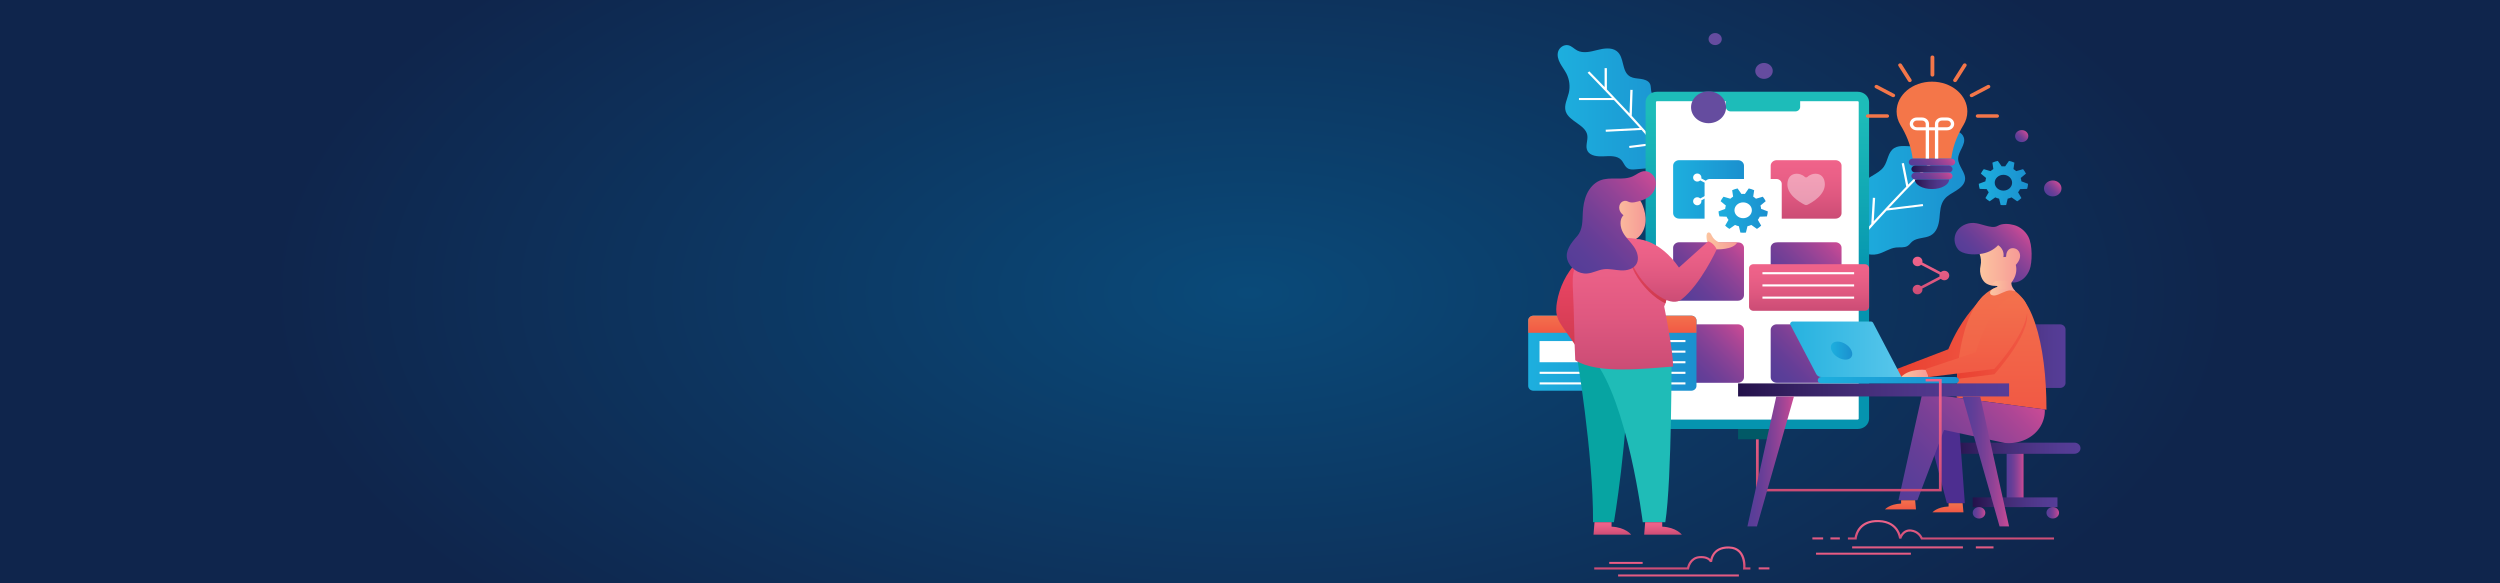
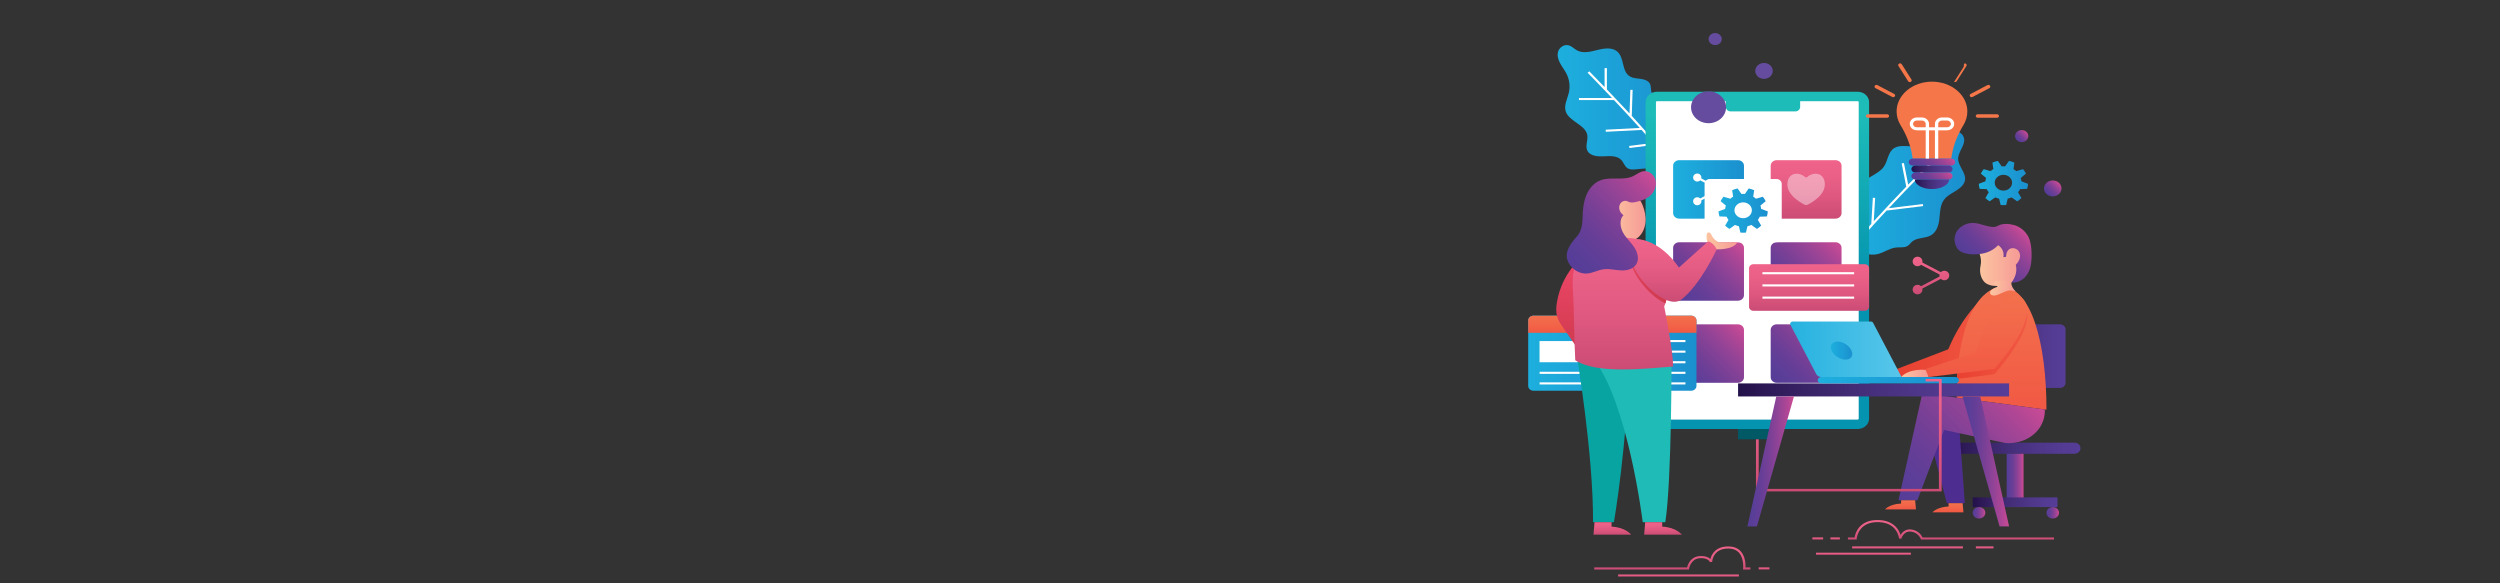
<svg xmlns="http://www.w3.org/2000/svg" version="1.1" id="Layer_1" x="0px" y="0px" width="1500px" height="350px" viewBox="0 0 1500 350" enable-background="new 0 0 1500 350" xml:space="preserve">
  <rect x="0" y="0" width="1500" height="350" fill="#333333" stroke="none" />
  <radialGradient id="SVGID_1_" cx="520" cy="206.129" r="407.983" gradientTransform="matrix(1.442 0 0 0.703 0 30.852)" gradientUnits="userSpaceOnUse">
    <stop offset="0" style="stop-color:#0A4A79" />
    <stop offset="1" style="stop-color:#0F254C" />
  </radialGradient>
-   <rect fill="url(#SVGID_1_)" width="1500" height="351.615" />
  <g>
    <linearGradient id="SVGID_2_" gradientUnits="userSpaceOnUse" x1="1109.9" y1="115.42" x2="1179.071" y2="115.42">
      <stop offset="0" style="stop-color:#1DAFDE" />
      <stop offset="1" style="stop-color:#1B90CF" />
    </linearGradient>
    <path fill="url(#SVGID_2_)" d="M1149.176,87.633c-4.239,0.551-9.023-0.982-12.58,1.185c-3.927,2.393-3.781,7.69-6.346,11.299   c-3.413,4.799-11.323,6.181-13.646,11.489c-1.293,2.948-0.438,6.279-0.779,9.438c-0.567,5.208-4.351,9.687-5.547,14.805   c-1.01,4.32,0.006,9.088,3.101,12.49c3.097,3.402,8.325,5.216,13.038,4.15c3.923-0.888,7.23-3.575,11.246-3.99   c2.332-0.241,4.926,0.267,6.871-0.928c1.119-0.685,1.799-1.82,2.789-2.655c2.888-2.433,7.591-1.797,10.988-3.603   c3.8-2.016,4.982-6.462,5.368-10.447c0.388-3.985,0.446-8.292,3.093-11.488c1.781-2.157,4.496-3.473,6.937-5.008   c2.442-1.537,4.82-3.573,5.28-6.239c0.775-4.49-4.13-8.372-4.106-12.916c0.021-4.426,4.719-8.413,3.416-12.676   c-1.013-3.322-5.448-4.944-9.188-4.38c-3.741,0.565-6.918,2.718-9.941,4.79C1156.139,85.021,1152.925,87.144,1149.176,87.633z" />
    <path fill="#FFFFFF" d="M1167.657,106.104v-1.258h-15.096c5.037-5.102,8.217-8.217,8.316-8.317l-1.01-0.857   c-0.144,0.139-6.212,6.083-14.953,15.104l-2.552-12.949l-1.36,0.223l2.747,13.934c-5.746,5.947-12.529,13.106-19.496,20.763   l0.836-14.021l-1.382-0.069l-0.935,15.725c-7.013,7.75-14.149,15.948-20.542,23.871l1.113,0.743   c8.879-10.996,19.186-22.527,28.603-32.648l21.934-2.683l-0.187-1.248l-20.411,2.499c6.863-7.342,13.187-13.871,18.043-18.811   H1167.657z" />
    <linearGradient id="SVGID_3_" gradientUnits="userSpaceOnUse" x1="934.593" y1="64.367" x2="1009.898" y2="64.367">
      <stop offset="0" style="stop-color:#1DAFDE" />
      <stop offset="1" style="stop-color:#1B90CF" />
    </linearGradient>
    <path fill="url(#SVGID_3_)" d="M946.342,30.304c3.532,1.852,7.956,0.746,11.877-0.267c3.924-1.011,8.559-1.763,11.729,0.568   c5,3.679,2.706,12.347,8.211,15.372c1.844,1.013,4.107,1.066,6.236,1.353c2.13,0.287,4.44,0.989,5.457,2.715   c1.072,1.813,0.349,4.156,1.336,6.006c1.422,2.653,5.548,3.049,7.598,5.337c2.35,2.624,1.124,6.492,1.565,9.853   c0.53,4.046,3.545,7.392,6.018,10.791c2.474,3.398,4.553,7.627,2.986,11.446c-1.065,2.596-3.675,4.469-6.512,5.482   c-2.837,1.014-5.915,1.286-8.95,1.548c-4.187,0.361-8.371,0.724-12.555,1.085c-1.478,0.128-3.052,0.238-4.358-0.399   c-2.202-1.073-2.71-3.742-4.401-5.413c-2.468-2.433-6.669-2.198-10.303-1.99c-3.633,0.207-8.021-0.18-9.712-3.111   c-1.67-2.897,0.396-6.457-0.204-9.682c-1.151-6.189-10.991-8.149-12.932-14.174c-1.171-3.638,0.974-7.384,1.852-11.089   c0.91-3.847,0.41-7.96-1.401-11.533c-1.115-2.191-2.691-4.161-3.848-6.333c-1.154-2.17-1.879-4.68-1.136-6.996   c0.743-2.315,3.348-4.242,5.947-3.755C942.988,27.52,944.444,29.308,946.342,30.304z" />
    <path fill="#FFFFFF" d="M1005.333,101.418c-2.019-3.792-7.063-10.303-15.039-19.424V67.439h-1.383V80.42   c-2.921-3.312-6.207-6.948-9.853-10.9l0.524-15.589l-1.38-0.039l-0.48,14.184c-0.327-0.352-0.652-0.703-0.982-1.06   c-4.488-4.834-8.873-9.455-12.6-13.339V40.87h-1.384v11.367c-5.395-5.607-9.102-9.364-9.166-9.429l-1.028,0.84   c0.166,0.168,6.454,6.543,14.625,15.144h-19.814v1.258h21.006c4.87,5.142,10.31,10.976,15.479,16.713l-20.448,1.052l0.076,1.256   l21.452-1.104c2.382,2.657,4.688,5.279,6.842,7.791l-14.3,1.809l0.19,1.246l15.089-1.91c5.299,6.235,9.529,11.681,11.327,15.062   L1005.333,101.418z" />
    <linearGradient id="SVGID_4_" gradientUnits="userSpaceOnUse" x1="1158.564" y1="176.609" x2="1158.564" y2="154.02">
      <stop offset="0" style="stop-color:#CB4B75" />
      <stop offset="0.034" style="stop-color:#CD4D76" />
      <stop offset="0.394" style="stop-color:#DF5880" />
      <stop offset="0.725" style="stop-color:#EA6087" />
      <stop offset="1" style="stop-color:#F0638A" />
    </linearGradient>
    <path fill="url(#SVGID_4_)" d="M1166.604,162.455c-0.823,0-1.565,0.328-2.101,0.854l-11.103-5.828   c0.044-0.195,0.068-0.396,0.068-0.605c0-1.577-1.317-2.856-2.943-2.856c-1.628,0-2.943,1.279-2.943,2.856   c0,1.579,1.315,2.858,2.943,2.858c0.82,0,1.563-0.324,2.096-0.851l11.104,5.826c-0.045,0.195-0.066,0.396-0.066,0.604   c0,0.208,0.021,0.411,0.066,0.605l-11.104,5.825c-0.533-0.524-1.275-0.852-2.096-0.852c-1.628,0-2.943,1.279-2.943,2.858   c0,1.58,1.315,2.859,2.943,2.859c1.626,0,2.943-1.279,2.943-2.859c0-0.208-0.024-0.41-0.068-0.606l11.103-5.824   c0.535,0.525,1.277,0.853,2.101,0.853c1.624,0,2.941-1.281,2.941-2.859C1169.546,163.735,1168.229,162.455,1166.604,162.455z" />
    <g>
      <g>
        <linearGradient id="SVGID_5_" gradientUnits="userSpaceOnUse" x1="1054.402" y1="67.812" x2="1054.402" y2="168.161">
          <stop offset="0" style="stop-color:#1DBCB9" />
          <stop offset="1" style="stop-color:#0594AF" />
        </linearGradient>
        <path fill="url(#SVGID_5_)" d="M1114.561,55.048H994.24c-3.805,0-6.891,2.806-6.891,6.269v189.819     c0,3.461,3.086,6.268,6.891,6.268h120.32c3.807,0,6.895-2.807,6.895-6.268V61.316     C1121.455,57.854,1118.367,55.048,1114.561,55.048z" />
        <g>
          <path fill="#FFFFFF" d="M1114.561,60.708h-34.471v3.476c0,1.472-1.311,2.667-2.934,2.667h-38.715      c-1.62,0-2.934-1.195-2.934-2.667v-3.476H994.24c-0.368,0-0.671,0.273-0.671,0.609v189.819c0,0.334,0.303,0.607,0.671,0.607      h120.32c0.371,0,0.668-0.273,0.668-0.607V61.316C1115.229,60.98,1114.932,60.708,1114.561,60.708z" />
        </g>
      </g>
      <g>
        <linearGradient id="SVGID_6_" gradientUnits="userSpaceOnUse" x1="1003.874" y1="113.643" x2="1046.391" y2="113.643">
          <stop offset="0" style="stop-color:#1DAFDE" />
          <stop offset="1" style="stop-color:#1B90CF" />
        </linearGradient>
        <path fill="url(#SVGID_6_)" d="M1042.73,96.102h-35.197c-2.02,0-3.659,1.49-3.659,3.329v28.426c0,1.838,1.64,3.328,3.659,3.328     h35.197c2.021,0,3.66-1.489,3.66-3.328V99.43C1046.391,97.591,1044.752,96.102,1042.73,96.102z" />
        <path fill="#FFFFFF" d="M1031.912,111.232c-0.691,0-1.316,0.275-1.768,0.72l-9.366-4.916c0.036-0.165,0.057-0.334,0.057-0.51     c0-1.332-1.111-2.412-2.485-2.412c-1.37,0-2.48,1.08-2.48,2.412s1.11,2.411,2.48,2.411c0.695,0,1.319-0.275,1.771-0.72     l9.365,4.916c-0.037,0.165-0.058,0.335-0.058,0.51s0.021,0.346,0.058,0.51l-9.365,4.915c-0.452-0.444-1.076-0.719-1.771-0.719     c-1.37,0-2.48,1.079-2.48,2.411c0,1.332,1.11,2.412,2.48,2.412c1.374,0,2.485-1.08,2.485-2.412c0-0.174-0.021-0.346-0.057-0.511     l9.366-4.915c0.451,0.444,1.076,0.72,1.768,0.72c1.373,0,2.484-1.08,2.484-2.412     C1034.396,112.311,1033.285,111.232,1031.912,111.232z" />
      </g>
      <linearGradient id="SVGID_7_" gradientUnits="userSpaceOnUse" x1="1006.753" y1="181.267" x2="1043.512" y2="144.508">
        <stop offset="0" style="stop-color:#563D98" />
        <stop offset="0.134" style="stop-color:#5A3E98" />
        <stop offset="0.295" style="stop-color:#663E97" />
        <stop offset="0.471" style="stop-color:#784096" />
        <stop offset="0.657" style="stop-color:#904396" />
        <stop offset="0.849" style="stop-color:#AE4695" />
        <stop offset="1" style="stop-color:#CB4B95" />
      </linearGradient>
      <path fill="url(#SVGID_7_)" d="M1042.73,145.345h-35.197c-2.02,0-3.659,1.49-3.659,3.329V177.1c0,1.84,1.64,3.329,3.659,3.329    h35.197c2.021,0,3.66-1.489,3.66-3.329v-28.426C1046.391,146.834,1044.752,145.345,1042.73,145.345z" />
      <linearGradient id="SVGID_8_" gradientUnits="userSpaceOnUse" x1="1065.291" y1="181.268" x2="1102.051" y2="144.507">
        <stop offset="0" style="stop-color:#563D98" />
        <stop offset="0.134" style="stop-color:#5A3E98" />
        <stop offset="0.295" style="stop-color:#663E97" />
        <stop offset="0.471" style="stop-color:#784096" />
        <stop offset="0.657" style="stop-color:#904396" />
        <stop offset="0.849" style="stop-color:#AE4695" />
        <stop offset="1" style="stop-color:#CB4B95" />
      </linearGradient>
      <path fill="url(#SVGID_8_)" d="M1101.269,145.345h-35.197c-2.02,0-3.661,1.49-3.661,3.329V177.1c0,1.84,1.642,3.329,3.661,3.329    h35.197c2.022,0,3.661-1.489,3.661-3.329v-28.426C1104.93,146.834,1103.291,145.345,1101.269,145.345z" />
      <linearGradient id="SVGID_9_" gradientUnits="userSpaceOnUse" x1="1065.291" y1="230.512" x2="1102.051" y2="193.752">
        <stop offset="0" style="stop-color:#563D98" />
        <stop offset="0.134" style="stop-color:#5A3E98" />
        <stop offset="0.295" style="stop-color:#663E97" />
        <stop offset="0.471" style="stop-color:#784096" />
        <stop offset="0.657" style="stop-color:#904396" />
        <stop offset="0.849" style="stop-color:#AE4695" />
        <stop offset="1" style="stop-color:#CB4B95" />
      </linearGradient>
      <path fill="url(#SVGID_9_)" d="M1101.269,194.59h-35.197c-2.02,0-3.661,1.489-3.661,3.328v28.425c0,1.841,1.642,3.33,3.661,3.33    h35.197c2.022,0,3.661-1.489,3.661-3.33v-28.425C1104.93,196.079,1103.291,194.59,1101.269,194.59z" />
      <linearGradient id="SVGID_10_" gradientUnits="userSpaceOnUse" x1="1006.753" y1="230.511" x2="1043.512" y2="193.752">
        <stop offset="0" style="stop-color:#563D98" />
        <stop offset="0.134" style="stop-color:#5A3E98" />
        <stop offset="0.295" style="stop-color:#663E97" />
        <stop offset="0.471" style="stop-color:#784096" />
        <stop offset="0.657" style="stop-color:#904396" />
        <stop offset="0.849" style="stop-color:#AE4695" />
        <stop offset="1" style="stop-color:#CB4B95" />
      </linearGradient>
      <path fill="url(#SVGID_10_)" d="M1042.73,194.59h-35.197c-2.02,0-3.659,1.489-3.659,3.328v28.425c0,1.841,1.64,3.33,3.659,3.33    h35.197c2.021,0,3.66-1.489,3.66-3.33v-28.425C1046.391,196.079,1044.752,194.59,1042.73,194.59z" />
      <g>
        <linearGradient id="SVGID_11_" gradientUnits="userSpaceOnUse" x1="1083.67" y1="131.184" x2="1083.67" y2="96.102">
          <stop offset="0" style="stop-color:#CB4B75" />
          <stop offset="0.034" style="stop-color:#CD4D76" />
          <stop offset="0.394" style="stop-color:#DF5880" />
          <stop offset="0.725" style="stop-color:#EA6087" />
          <stop offset="1" style="stop-color:#F0638A" />
        </linearGradient>
        <path fill="url(#SVGID_11_)" d="M1101.269,96.102h-35.197c-2.02,0-3.661,1.49-3.661,3.329v28.426     c0,1.838,1.642,3.328,3.661,3.328h35.197c2.022,0,3.661-1.489,3.661-3.328V99.43C1104.93,97.591,1103.291,96.102,1101.269,96.102     z" />
        <path opacity="0.41" fill="#FFFFFF" d="M1094.859,109.648c-0.799-6.909-7.833-6.101-10.322-3.563     c-0.465,0.474-1.271,0.474-1.736,0c-2.489-2.538-9.522-3.346-10.322,3.563c-0.814,7.062,7.623,11.844,10.356,13.198     c0.521,0.258,1.148,0.258,1.673,0C1087.236,121.492,1095.677,116.71,1094.859,109.648z" />
      </g>
    </g>
    <g>
      <linearGradient id="SVGID_12_" gradientUnits="userSpaceOnUse" x1="916.918" y1="211.916" x2="1017.88" y2="211.916">
        <stop offset="0" style="stop-color:#1DAFDE" />
        <stop offset="1" style="stop-color:#1B90CF" />
      </linearGradient>
      <path fill="url(#SVGID_12_)" d="M1014.705,189.393h-94.608c-1.756,0-3.179,1.295-3.179,2.89v39.267c0,1.596,1.423,2.89,3.179,2.89    h94.608c1.754,0,3.175-1.294,3.175-2.89v-39.267C1017.88,190.688,1016.459,189.393,1014.705,189.393z" />
      <linearGradient id="SVGID_13_" gradientUnits="userSpaceOnUse" x1="967.398" y1="199.688" x2="967.398" y2="189.393">
        <stop offset="0" style="stop-color:#F15944" />
        <stop offset="1" style="stop-color:#F3714D" />
      </linearGradient>
      <path fill="url(#SVGID_13_)" d="M1014.691,189.393h-94.584c-1.763,0-3.189,1.3-3.189,2.902v7.393h100.962v-7.393    C1017.88,190.692,1016.453,189.393,1014.691,189.393z" />
      <rect x="923.718" y="204.638" fill="#FFFFFF" width="55.371" height="12.703" />
      <g>
        <rect x="986.573" y="204.011" fill="#FFFFFF" width="24.694" height="1.257" />
      </g>
      <g>
        <rect x="986.573" y="210.363" fill="#FFFFFF" width="24.694" height="1.255" />
      </g>
      <g>
        <rect x="986.573" y="216.712" fill="#FFFFFF" width="24.694" height="1.258" />
      </g>
      <g>
        <rect x="923.766" y="223.063" fill="#FFFFFF" width="87.502" height="1.258" />
      </g>
      <g>
        <rect x="923.766" y="229.414" fill="#FFFFFF" width="87.502" height="1.259" />
      </g>
    </g>
    <g>
      <linearGradient id="SVGID_14_" gradientUnits="userSpaceOnUse" x1="1085.439" y1="186.495" x2="1085.439" y2="158.51">
        <stop offset="0" style="stop-color:#CB4B75" />
        <stop offset="0.034" style="stop-color:#CD4D76" />
        <stop offset="0.394" style="stop-color:#DF5880" />
        <stop offset="0.725" style="stop-color:#EA6087" />
        <stop offset="1" style="stop-color:#F0638A" />
      </linearGradient>
      <path fill="url(#SVGID_14_)" d="M1118.773,158.51h-66.669c-1.482,0-2.682,1.093-2.682,2.44v23.104    c0,1.348,1.199,2.441,2.682,2.441h66.669c1.481,0,2.682-1.094,2.682-2.441V160.95    C1121.455,159.603,1120.255,158.51,1118.773,158.51z" />
      <g>
        <rect x="1057.465" y="163.298" fill="#FFFFFF" width="55.012" height="1.259" />
      </g>
      <g>
        <rect x="1057.465" y="170.621" fill="#FFFFFF" width="55.012" height="1.257" />
      </g>
      <g>
        <rect x="1057.465" y="177.945" fill="#FFFFFF" width="55.012" height="1.258" />
      </g>
    </g>
    <rect x="1042.848" y="257.403" fill="#015966" width="23.104" height="6.181" />
    <linearGradient id="SVGID_15_" gradientUnits="userSpaceOnUse" x1="1187.265" y1="109.808" x2="1216.833" y2="109.808">
      <stop offset="0" style="stop-color:#1DAFDE" />
      <stop offset="1" style="stop-color:#1B90CF" />
    </linearGradient>
    <path fill="url(#SVGID_15_)" d="M1216.283,113.32c0.305-0.969,0.492-1.981,0.55-3.027l-3.995-1.494   c-0.061-0.692-0.205-1.364-0.418-2.008l3.157-2.617c-0.466-0.957-1.054-1.857-1.74-2.681l-4.113,1.188   c-0.502-0.458-1.053-0.872-1.646-1.233l0.569-3.865c-1.022-0.463-2.111-0.822-3.25-1.062l-2.307,3.308   c-0.344-0.03-0.691-0.047-1.042-0.047c-0.354,0-0.703,0.017-1.045,0.047l-2.305-3.308c-1.141,0.24-2.23,0.599-3.25,1.062   l0.57,3.865c-0.595,0.361-1.145,0.775-1.649,1.233l-4.11-1.188c-0.689,0.824-1.272,1.724-1.742,2.681l3.157,2.617   c-0.213,0.644-0.353,1.316-0.419,2.008l-3.991,1.494c0.054,1.045,0.244,2.058,0.548,3.027l4.261,0.161   c0.313,0.669,0.707,1.3,1.168,1.884l-1.994,3.466c0.759,0.738,1.607,1.4,2.53,1.967l3.386-2.375   c0.729,0.336,1.501,0.598,2.312,0.778l0.916,3.806c0.545,0.055,1.097,0.086,1.658,0.086c0.56,0,1.11-0.031,1.655-0.086l0.918-3.806   c0.81-0.18,1.582-0.442,2.311-0.778l3.384,2.375c0.927-0.567,1.772-1.229,2.533-1.967l-1.997-3.466   c0.463-0.584,0.857-1.215,1.17-1.884L1216.283,113.32z M1202.049,114.377c-2.882,0-5.219-2.125-5.219-4.745   s2.337-4.745,5.219-4.745c2.881,0,5.218,2.125,5.218,4.745S1204.93,114.377,1202.049,114.377z" />
    <g>
      <g>
        <linearGradient id="SVGID_16_" gradientUnits="userSpaceOnUse" x1="1170.578" y1="323.721" x2="1170.578" y2="312.006">
          <stop offset="0" style="stop-color:#CB4B75" />
          <stop offset="0.034" style="stop-color:#CD4D76" />
          <stop offset="0.394" style="stop-color:#DF5880" />
          <stop offset="0.725" style="stop-color:#EA6087" />
          <stop offset="1" style="stop-color:#F0638A" />
        </linearGradient>
        <path fill="url(#SVGID_16_)" d="M1139.406,323.137c-0.033-0.385-0.923-9.468-12.13-9.857     c-12.464-0.433-13.223,9.741-13.229,9.846l-0.037,0.596h-5.263v-1.26h3.994c0.388-2.354,2.608-10.868,14.586-10.439     c6.499,0.228,9.819,3.213,11.459,5.682c0.775,1.166,1.25,2.316,1.544,3.251c0.166-0.267,0.354-0.542,0.568-0.815     c1.455-1.848,3.43-2.695,5.716-2.456c4.407,0.469,6.354,3.617,6.93,4.778h78.866v1.26h-79.826l-0.158-0.427     c-0.061-0.156-1.542-3.89-5.974-4.359c-1.764-0.187-3.249,0.455-4.407,1.908c-0.915,1.15-1.278,2.392-1.279,2.405     L1139.406,323.137z" />
      </g>
      <g>
        <linearGradient id="SVGID_17_" gradientUnits="userSpaceOnUse" x1="1101.082" y1="323.721" x2="1101.082" y2="322.461">
          <stop offset="0" style="stop-color:#CB4B75" />
          <stop offset="0.034" style="stop-color:#CD4D76" />
          <stop offset="0.394" style="stop-color:#DF5880" />
          <stop offset="0.725" style="stop-color:#EA6087" />
          <stop offset="1" style="stop-color:#F0638A" />
        </linearGradient>
        <rect x="1098.258" y="322.461" fill="url(#SVGID_17_)" width="5.648" height="1.26" />
      </g>
      <g>
        <linearGradient id="SVGID_18_" gradientUnits="userSpaceOnUse" x1="1090.653" y1="323.721" x2="1090.653" y2="322.461">
          <stop offset="0" style="stop-color:#CB4B75" />
          <stop offset="0.034" style="stop-color:#CD4D76" />
          <stop offset="0.394" style="stop-color:#DF5880" />
          <stop offset="0.725" style="stop-color:#EA6087" />
          <stop offset="1" style="stop-color:#F0638A" />
        </linearGradient>
        <rect x="1087.426" y="322.461" fill="url(#SVGID_18_)" width="6.455" height="1.26" />
      </g>
      <g>
        <linearGradient id="SVGID_19_" gradientUnits="userSpaceOnUse" x1="1144.519" y1="329.106" x2="1144.519" y2="327.847">
          <stop offset="0" style="stop-color:#CB4B75" />
          <stop offset="0.034" style="stop-color:#CD4D76" />
          <stop offset="0.394" style="stop-color:#DF5880" />
          <stop offset="0.725" style="stop-color:#EA6087" />
          <stop offset="1" style="stop-color:#F0638A" />
        </linearGradient>
        <rect x="1111.282" y="327.847" fill="url(#SVGID_19_)" width="66.473" height="1.259" />
      </g>
      <g>
        <linearGradient id="SVGID_20_" gradientUnits="userSpaceOnUse" x1="1190.806" y1="329.106" x2="1190.806" y2="327.847">
          <stop offset="0" style="stop-color:#CB4B75" />
          <stop offset="0.034" style="stop-color:#CD4D76" />
          <stop offset="0.394" style="stop-color:#DF5880" />
          <stop offset="0.725" style="stop-color:#EA6087" />
          <stop offset="1" style="stop-color:#F0638A" />
        </linearGradient>
        <rect x="1185.504" y="327.847" fill="url(#SVGID_20_)" width="10.604" height="1.259" />
      </g>
      <g>
        <linearGradient id="SVGID_21_" gradientUnits="userSpaceOnUse" x1="1118.074" y1="332.877" x2="1118.074" y2="331.62">
          <stop offset="0" style="stop-color:#CB4B75" />
          <stop offset="0.034" style="stop-color:#CD4D76" />
          <stop offset="0.394" style="stop-color:#DF5880" />
          <stop offset="0.725" style="stop-color:#EA6087" />
          <stop offset="1" style="stop-color:#F0638A" />
        </linearGradient>
        <rect x="1089.615" y="331.62" fill="url(#SVGID_21_)" width="56.918" height="1.257" />
      </g>
    </g>
    <g>
      <g>
        <linearGradient id="SVGID_22_" gradientUnits="userSpaceOnUse" x1="1003.393" y1="341.705" x2="1003.393" y2="327.863">
          <stop offset="0" style="stop-color:#CB4B75" />
          <stop offset="0.034" style="stop-color:#CD4D76" />
          <stop offset="0.394" style="stop-color:#DF5880" />
          <stop offset="0.725" style="stop-color:#EA6087" />
          <stop offset="1" style="stop-color:#F0638A" />
        </linearGradient>
        <path fill="url(#SVGID_22_)" d="M1050.242,341.705h-4.454l0.079-0.692c0.007-0.062,0.643-6.154-2.645-9.575     c-1.406-1.461-3.355-2.238-5.795-2.311c-9.674-0.291-10.105,7.651-10.119,7.99l-1.353,0.161     c-0.041-0.107-1.058-2.755-6.251-2.338c-5.271,0.424-6.224,6.165-6.234,6.224l-0.082,0.541h-56.846v-1.258h55.679     c0.419-1.619,2.082-6.334,7.362-6.757c3.612-0.293,5.591,0.738,6.629,1.709c0.708-2.715,3.127-7.777,11.261-7.527     c2.839,0.084,5.124,1.005,6.792,2.743c3.021,3.145,3.11,8.026,3.027,9.832h2.949V341.705z" />
      </g>
      <g>
        <linearGradient id="SVGID_23_" gradientUnits="userSpaceOnUse" x1="1058.425" y1="341.705" x2="1058.425" y2="340.447">
          <stop offset="0" style="stop-color:#CB4B75" />
          <stop offset="0.034" style="stop-color:#CD4D76" />
          <stop offset="0.394" style="stop-color:#DF5880" />
          <stop offset="0.725" style="stop-color:#EA6087" />
          <stop offset="1" style="stop-color:#F0638A" />
        </linearGradient>
        <rect x="1055.198" y="340.447" fill="url(#SVGID_23_)" width="6.453" height="1.258" />
      </g>
      <g>
        <linearGradient id="SVGID_24_" gradientUnits="userSpaceOnUse" x1="1007.097" y1="345.948" x2="1007.097" y2="344.693">
          <stop offset="0" style="stop-color:#CB4B75" />
          <stop offset="0.034" style="stop-color:#CD4D76" />
          <stop offset="0.394" style="stop-color:#DF5880" />
          <stop offset="0.725" style="stop-color:#EA6087" />
          <stop offset="1" style="stop-color:#F0638A" />
        </linearGradient>
        <rect x="970.864" y="344.693" fill="url(#SVGID_24_)" width="72.465" height="1.255" />
      </g>
      <g>
        <linearGradient id="SVGID_25_" gradientUnits="userSpaceOnUse" x1="975.561" y1="338.402" x2="975.561" y2="337.144">
          <stop offset="0" style="stop-color:#CB4B75" />
          <stop offset="0.034" style="stop-color:#CD4D76" />
          <stop offset="0.394" style="stop-color:#DF5880" />
          <stop offset="0.725" style="stop-color:#EA6087" />
          <stop offset="1" style="stop-color:#F0638A" />
        </linearGradient>
-         <rect x="965.533" y="337.144" fill="url(#SVGID_25_)" width="20.054" height="1.259" />
      </g>
    </g>
    <g>
      <path fill="#FFFFFF" d="M1065.798,107.381h-39.803c-1.794,0-3.248,1.321-3.248,2.951v32.03c0,1.629,1.454,2.949,3.248,2.949    h39.803c1.793,0,3.246-1.32,3.246-2.949v-32.03C1069.044,108.703,1067.591,107.381,1065.798,107.381z" />
      <linearGradient id="SVGID_26_" gradientUnits="userSpaceOnUse" x1="1031.113" y1="126.348" x2="1060.68" y2="126.348">
        <stop offset="0" style="stop-color:#1DAFDE" />
        <stop offset="1" style="stop-color:#1B90CF" />
      </linearGradient>
      <path fill="url(#SVGID_26_)" d="M1060.133,129.859c0.303-0.968,0.491-1.982,0.547-3.027l-3.993-1.494    c-0.063-0.692-0.202-1.364-0.419-2.007l3.16-2.618c-0.469-0.958-1.054-1.856-1.742-2.681l-4.113,1.19    c-0.502-0.459-1.052-0.873-1.646-1.234l0.571-3.866c-1.024-0.463-2.11-0.821-3.251-1.062l-2.305,3.307    c-0.345-0.031-0.691-0.047-1.045-0.047s-0.701,0.016-1.045,0.047l-2.303-3.307c-1.14,0.24-2.23,0.598-3.25,1.062l0.568,3.866    c-0.593,0.362-1.145,0.775-1.647,1.234l-4.111-1.19c-0.689,0.825-1.274,1.722-1.741,2.681l3.156,2.618    c-0.215,0.643-0.354,1.315-0.42,2.007l-3.99,1.494c0.055,1.045,0.245,2.059,0.548,3.027l4.263,0.16    c0.313,0.67,0.704,1.301,1.166,1.886l-1.995,3.465c0.758,0.737,1.607,1.4,2.53,1.968l3.389-2.375    c0.725,0.334,1.5,0.598,2.31,0.777l0.916,3.805c0.543,0.057,1.098,0.088,1.657,0.088c0.561,0,1.113-0.031,1.655-0.088l0.918-3.805    c0.811-0.179,1.585-0.443,2.31-0.777l3.389,2.375c0.923-0.567,1.772-1.23,2.531-1.968l-1.997-3.465    c0.463-0.584,0.854-1.215,1.168-1.886L1060.133,129.859z M1045.896,130.917c-2.88,0-5.219-2.125-5.219-4.746    c0-2.62,2.339-4.745,5.219-4.745c2.883,0,5.22,2.125,5.22,4.745C1051.116,128.793,1048.779,130.917,1045.896,130.917z" />
      <g>
        <linearGradient id="SVGID_27_" gradientUnits="userSpaceOnUse" x1="965.964" y1="131.584" x2="987.372" y2="131.584">
          <stop offset="0" style="stop-color:#FCC5A0" />
          <stop offset="1" style="stop-color:#F69A96" />
        </linearGradient>
        <path fill="url(#SVGID_27_)" d="M973.942,144.459c-3.901-1.271-6.382-5.286-7.39-9.341c-0.717-2.879-0.847-5.959-0.009-8.803     c0.844-2.843,2.725-5.424,5.335-6.736c2.032-1.021,4.358-1.231,6.625-1.264c1.45-0.021,2.973,0.043,4.223,0.797     c1.412,0.856,2.225,2.446,2.844,4.001c1.254,3.158,2.014,6.575,1.75,9.973c-0.265,3.396-1.624,6.772-4.095,9.063     C980.758,144.438,977.119,145.492,973.942,144.459z" />
        <linearGradient id="SVGID_28_" gradientUnits="userSpaceOnUse" x1="946.639" y1="212.511" x2="946.639" y2="154.511">
          <stop offset="0" style="stop-color:#CE3A4D" />
          <stop offset="1" style="stop-color:#EF4769" />
        </linearGradient>
        <path fill="url(#SVGID_28_)" d="M934.249,189.785c0.735,2.659,2.332,4.966,3.898,7.22c2.436,3.494,4.867,6.991,7.303,10.487     c1.058,1.518,2.153,3.075,3.69,4.08c1.535,1.005,3.636,1.34,5.165,0.321c1.83-1.225,2.164-3.778,2.327-6.007     c0.43-5.958,0.861-11.915,1.292-17.876c0.5-6.932,1-13.861,1.502-20.793c0.127-1.807,0.251-3.67-0.316-5.386     c-0.839-2.513-3.006-4.274-5.07-5.891c-0.662-0.52-1.346-1.049-2.148-1.288c-2.178-0.645-4.32,1.02-5.896,2.688     c-6.186,6.557-10.373,15.054-11.849,24.038C933.69,184.166,933.493,187.065,934.249,189.785z" />
        <path fill="#07A4A2" d="M945.749,211.378c0,0,10.348,60.887,10.066,101.946h12.532c0,0,8.293-47.865,8.953-97.98L945.749,211.378     z" />
        <path fill="#1FBCB7" d="M1002.935,210.087c0,0,0.244,77.768-3.754,103.237h-13.533c0,0-8.905-72.318-29.551-97.781     L1002.935,210.087z" />
        <linearGradient id="SVGID_29_" gradientUnits="userSpaceOnUse" x1="973.764" y1="221.681" x2="973.764" y2="142.551">
          <stop offset="0" style="stop-color:#CB4B75" />
          <stop offset="0.034" style="stop-color:#CD4D76" />
          <stop offset="0.394" style="stop-color:#DF5880" />
          <stop offset="0.725" style="stop-color:#EA6087" />
          <stop offset="1" style="stop-color:#F0638A" />
        </linearGradient>
        <path fill="url(#SVGID_29_)" d="M1003.921,219.924c-0.266-11.032-5.417-36.027-5.417-36.027     c2.811-6.063,3.364-17.85,2.015-23.112c-1.35-5.263-4.046-10.347-8.383-13.501c-5.11-3.716-11.72-4.295-17.977-4.733     c-5.896,1.197-11.749,2.061-17.11,4.834c-5.361,2.772-10.149,7.21-12.164,12.998c-1.586,4.567-1.349,9.553-1.091,14.392     c0.652,12.2,0.706,29.165,1.354,41.368C958.328,224.69,987.334,221.102,1003.921,219.924z" />
        <linearGradient id="SVGID_30_" gradientUnits="userSpaceOnUse" x1="989.573" y1="182.001" x2="989.573" y2="145.815">
          <stop offset="0" style="stop-color:#CE3A4D" />
          <stop offset="1" style="stop-color:#EF4769" />
        </linearGradient>
        <path fill="url(#SVGID_30_)" d="M995.734,150.796c-7.13-4.91-12.659-4.982-12.659-4.982     c-13.706,6.076,2.822,30.297,16.167,36.187c2.155-6.373,2.498-16.455,1.276-21.216     C999.592,157.179,998.017,153.671,995.734,150.796z" />
        <linearGradient id="SVGID_31_" gradientUnits="userSpaceOnUse" x1="1023.898" y1="144.547" x2="1042.404" y2="144.547">
          <stop offset="0" style="stop-color:#FCC5A0" />
          <stop offset="1" style="stop-color:#F69A96" />
        </linearGradient>
        <path fill="url(#SVGID_31_)" d="M1029.432,149.611c0,0,10.666,0.521,12.973-4.272h-11.153c-1.708-0.781-3.249-2.12-4.095-3.825     c-0.256-0.516-0.465-1.067-0.847-1.493c-0.382-0.427-0.999-0.7-1.522-0.475c-0.594,0.257-0.798,1.007-0.864,1.665     c-0.109,1.017,0.162,2.634,0.329,3.645L1029.432,149.611z" />
        <linearGradient id="SVGID_32_" gradientUnits="userSpaceOnUse" x1="1003.982" y1="181.071" x2="1003.982" y2="143.585">
          <stop offset="0" style="stop-color:#CB4B75" />
          <stop offset="0.034" style="stop-color:#CD4D76" />
          <stop offset="0.394" style="stop-color:#DF5880" />
          <stop offset="0.725" style="stop-color:#EA6087" />
          <stop offset="1" style="stop-color:#F0638A" />
        </linearGradient>
        <path fill="url(#SVGID_32_)" d="M983.075,143.584c0,0,12.619,0.156,24.305,16.925l17.479-15.653c0,0,3.128,0.455,5.178,4.755     c0,0-9.639,21.117-21.169,30.079C997.334,188.652,965.584,151.341,983.075,143.584z" />
        <linearGradient id="SVGID_33_" gradientUnits="userSpaceOnUse" x1="997.794" y1="320.791" x2="997.794" y2="313.324">
          <stop offset="0" style="stop-color:#CB4B75" />
          <stop offset="0.034" style="stop-color:#CD4D76" />
          <stop offset="0.394" style="stop-color:#DF5880" />
          <stop offset="0.725" style="stop-color:#EA6087" />
          <stop offset="1" style="stop-color:#F0638A" />
        </linearGradient>
        <path fill="url(#SVGID_33_)" d="M987.107,313.324l-0.615,7.467h22.604c0,0-3.305-4.403-11.762-4.794v-2.673H987.107z" />
        <linearGradient id="SVGID_34_" gradientUnits="userSpaceOnUse" x1="967.398" y1="320.791" x2="967.398" y2="313.324">
          <stop offset="0" style="stop-color:#CB4B75" />
          <stop offset="0.034" style="stop-color:#CD4D76" />
          <stop offset="0.394" style="stop-color:#DF5880" />
          <stop offset="0.725" style="stop-color:#EA6087" />
          <stop offset="1" style="stop-color:#F0638A" />
        </linearGradient>
        <path fill="url(#SVGID_34_)" d="M956.712,313.324l-0.615,7.467h22.604c0,0-3.305-4.403-11.762-4.794v-2.673H956.712z" />
        <linearGradient id="SVGID_35_" gradientUnits="userSpaceOnUse" x1="943.201" y1="160.514" x2="995.23" y2="108.485">
          <stop offset="0" style="stop-color:#563D98" />
          <stop offset="0.134" style="stop-color:#5A3E98" />
          <stop offset="0.295" style="stop-color:#663E97" />
          <stop offset="0.471" style="stop-color:#784096" />
          <stop offset="0.657" style="stop-color:#904396" />
          <stop offset="0.849" style="stop-color:#AE4695" />
          <stop offset="1" style="stop-color:#CB4B95" />
        </linearGradient>
        <path fill="url(#SVGID_35_)" d="M946.306,141.68c1.627-1.802,2.47-4.219,2.863-6.638c0.391-2.421,0.371-4.887,0.501-7.336     c0.211-3.875,0.816-7.786,2.428-11.301c1.607-3.515,4.307-6.62,7.822-8.084c6.243-2.602,13.782,0.287,19.906-2.599     c2.113-0.996,3.992-2.658,6.299-2.982c2.843-0.401,5.736,1.54,6.846,4.246c1.111,2.706,0.564,5.951-1.057,8.371     c-1.624,2.42-4.211,4.055-6.964,4.878c-2.754,0.823-5.798,2.009-8.325,0.614c-1.264-0.697-2.949-0.346-3.96,0.697     c-1.015,1.042-1.361,2.656-1.034,4.087c0.329,1.428,1.273,2.666,2.463,3.492c-2.62,2.462-2.03,7.238-0.289,10.41     c1.738,3.173,4.529,5.601,6.576,8.576c2.046,2.976,3.293,7.053,1.521,10.208c-1.756,3.125-5.762,4.095-9.28,3.926     c-3.522-0.171-7.036-1.163-10.528-0.679c-3.32,0.46-6.385,2.229-9.723,2.529c-5.235,0.465-10.539-3.246-12.008-8.401     C938.891,150.536,942.744,145.626,946.306,141.68z" />
      </g>
    </g>
    <ellipse fill="#654C9F" cx="1025.134" cy="64.367" rx="10.507" ry="9.556" />
    <path fill="#654C9F" d="M1063.657,42.551c0,2.64-2.351,4.778-5.255,4.778c-2.898,0-5.254-2.139-5.254-4.778   c0-2.638,2.355-4.778,5.254-4.778C1061.307,37.772,1063.657,39.913,1063.657,42.551z" />
    <linearGradient id="SVGID_36_" gradientUnits="userSpaceOnUse" x1="1228.097" y1="116.612" x2="1235.198" y2="109.511">
      <stop offset="0" style="stop-color:#563D98" />
      <stop offset="0.134" style="stop-color:#5A3E98" />
      <stop offset="0.295" style="stop-color:#663E97" />
      <stop offset="0.471" style="stop-color:#784096" />
      <stop offset="0.657" style="stop-color:#904396" />
      <stop offset="0.849" style="stop-color:#AE4695" />
      <stop offset="1" style="stop-color:#CB4B95" />
    </linearGradient>
    <ellipse fill="url(#SVGID_36_)" cx="1231.647" cy="113.061" rx="5.253" ry="4.777" />
    <ellipse fill="#654C9F" cx="1029.098" cy="23.436" rx="3.966" ry="3.605" />
    <linearGradient id="SVGID_37_" gradientUnits="userSpaceOnUse" x1="1210.341" y1="84.335" x2="1215.701" y2="78.975">
      <stop offset="0" style="stop-color:#563D98" />
      <stop offset="0.134" style="stop-color:#5A3E98" />
      <stop offset="0.295" style="stop-color:#663E97" />
      <stop offset="0.471" style="stop-color:#784096" />
      <stop offset="0.657" style="stop-color:#904396" />
      <stop offset="0.849" style="stop-color:#AE4695" />
      <stop offset="1" style="stop-color:#CB4B95" />
    </linearGradient>
    <ellipse fill="url(#SVGID_37_)" cx="1213.02" cy="81.655" rx="3.965" ry="3.606" />
    <linearGradient id="SVGID_38_" gradientUnits="userSpaceOnUse" x1="1169.807" y1="268.927" x2="1248.302" y2="268.927">
      <stop offset="0" style="stop-color:#23114A" />
      <stop offset="0.212" style="stop-color:#352162" />
      <stop offset="0.434" style="stop-color:#432D77" />
      <stop offset="0.645" style="stop-color:#4D3587" />
      <stop offset="0.839" style="stop-color:#533B92" />
      <stop offset="1" style="stop-color:#563D98" />
    </linearGradient>
    <path fill="url(#SVGID_38_)" d="M1244.631,272.265h-71.152c-2.027,0-3.672-1.493-3.672-3.338l0,0c0-1.844,1.645-3.338,3.672-3.338   h71.152c2.027,0,3.671,1.494,3.671,3.338l0,0C1248.302,270.771,1246.658,272.265,1244.631,272.265z" />
    <linearGradient id="SVGID_39_" gradientUnits="userSpaceOnUse" x1="1178.788" y1="213.682" x2="1239.323" y2="213.682">
      <stop offset="0" style="stop-color:#23114A" />
      <stop offset="0.212" style="stop-color:#352162" />
      <stop offset="0.434" style="stop-color:#432D77" />
      <stop offset="0.645" style="stop-color:#4D3587" />
      <stop offset="0.839" style="stop-color:#533B92" />
      <stop offset="1" style="stop-color:#563D98" />
    </linearGradient>
    <path fill="url(#SVGID_39_)" d="M1235.965,194.59h-53.817c-1.857,0-3.359,1.365-3.359,3.053v32.077   c0,1.688,1.502,3.054,3.359,3.054h53.817c1.853,0,3.358-1.365,3.358-3.054v-32.077   C1239.323,195.955,1237.817,194.59,1235.965,194.59z" />
    <linearGradient id="SVGID_40_" gradientUnits="userSpaceOnUse" x1="1203.98" y1="288.246" x2="1214.13" y2="288.246">
      <stop offset="0" style="stop-color:#563D98" />
      <stop offset="0.134" style="stop-color:#5A3E98" />
      <stop offset="0.295" style="stop-color:#663E97" />
      <stop offset="0.471" style="stop-color:#784096" />
      <stop offset="0.657" style="stop-color:#904396" />
      <stop offset="0.849" style="stop-color:#AE4695" />
      <stop offset="1" style="stop-color:#CB4B95" />
    </linearGradient>
    <rect x="1203.98" y="272.265" fill="url(#SVGID_40_)" width="10.149" height="31.964" />
    <linearGradient id="SVGID_41_" gradientUnits="userSpaceOnUse" x1="1183.626" y1="301.332" x2="1234.483" y2="301.332">
      <stop offset="0" style="stop-color:#23114A" />
      <stop offset="0.212" style="stop-color:#352162" />
      <stop offset="0.434" style="stop-color:#432D77" />
      <stop offset="0.645" style="stop-color:#4D3587" />
      <stop offset="0.839" style="stop-color:#533B92" />
      <stop offset="1" style="stop-color:#563D98" />
    </linearGradient>
    <polygon fill="url(#SVGID_41_)" points="1234.481,304.236 1183.626,304.221 1183.631,298.428 1234.483,298.445  " />
    <g>
      <linearGradient id="SVGID_42_" gradientUnits="userSpaceOnUse" x1="1125.676" y1="224.033" x2="1139.916" y2="224.033">
        <stop offset="0" style="stop-color:#FCC5A0" />
        <stop offset="1" style="stop-color:#F69A96" />
      </linearGradient>
      <path fill="url(#SVGID_42_)" d="M1139.45,222.324l-1.413-0.405c0,0-8.036-1.002-12.361,4.303h14.24L1139.45,222.324z" />
      <g>
        <linearGradient id="SVGID_43_" gradientUnits="userSpaceOnUse" x1="1137.853" y1="201.234" x2="1199.213" y2="201.234">
          <stop offset="0" style="stop-color:#E94031" />
          <stop offset="1" style="stop-color:#F15944" />
        </linearGradient>
        <path fill="url(#SVGID_43_)" d="M1179.297,221.363c0,0,25.89-27.005,18.633-39.236c-3.176-5.354-3.253-7.85-8.428-4.057     c-5.049,6.674-12.758,13.05-20.535,31.479l-31.113,11.951l2.063,4.722L1179.297,221.363z" />
      </g>
    </g>
    <g>
      <linearGradient id="SVGID_44_" gradientUnits="userSpaceOnUse" x1="1200.919" y1="245.809" x2="1200.919" y2="171.711">
        <stop offset="0" style="stop-color:#F15944" />
        <stop offset="1" style="stop-color:#F3714D" />
      </linearGradient>
      <path fill="url(#SVGID_44_)" d="M1227.888,245.809c0-39.559-8.917-74.098-27.688-74.098    c-24.744,5.671-26.765,54.687-26.167,66.887L1227.888,245.809z" />
    </g>
    <linearGradient id="SVGID_45_" gradientUnits="userSpaceOnUse" x1="1174.158" y1="203.98" x2="1216.328" y2="203.98">
      <stop offset="0" style="stop-color:#E94031" />
      <stop offset="1" style="stop-color:#F15944" />
    </linearGradient>
    <path fill="url(#SVGID_45_)" d="M1196.604,224.579c0,0,25.689-28.048,18.434-40.281c-7.258-12.233-23.503,8.072-29.529,30.254   l-10.572,3.541c-0.377,3.286-0.624,6.419-0.777,9.255L1196.604,224.579z" />
    <linearGradient id="SVGID_46_" gradientUnits="userSpaceOnUse" x1="1194.028" y1="174.711" x2="1209.438" y2="174.711">
      <stop offset="0" style="stop-color:#FCC5A0" />
      <stop offset="1" style="stop-color:#F69A96" />
    </linearGradient>
    <path fill="url(#SVGID_46_)" d="M1203.878,174.638c2.129-0.724,3.93-0.454,5.56,0.302c-2.813-1.956-5.587-2.815-9.198-2.815   c-1.555,0-1.655-0.255-4.451,1.178c-1.714,0.881-2.511,2.891-0.836,3.696C1197.375,178.16,1200.283,175.855,1203.878,174.638z" />
    <linearGradient id="SVGID_47_" gradientUnits="userSpaceOnUse" x1="1186.055" y1="160.875" x2="1211.396" y2="135.533">
      <stop offset="0" style="stop-color:#563D98" />
      <stop offset="0.134" style="stop-color:#5A3E98" />
      <stop offset="0.295" style="stop-color:#663E97" />
      <stop offset="0.471" style="stop-color:#784096" />
      <stop offset="0.657" style="stop-color:#904396" />
      <stop offset="0.849" style="stop-color:#AE4695" />
      <stop offset="1" style="stop-color:#CB4B95" />
    </linearGradient>
    <path fill="url(#SVGID_47_)" d="M1204.319,168.154c2.447,2.597,10.241,1.978,13.481-6.439c1.583-4.109,1.816-14.894-0.861-19.81   c-1.733-3.186-4.816-5.872-8.565-6.885c-3.107-0.841-7.044-1.095-9.765,0.512c-2.066,1.219-4.845,0.476-7.211-0.138   c-2.373-0.614-4.695-1.491-7.153-1.625c-4.129-0.221-8.303,1.896-10.264,5.208c-1.963,3.312-1.608,7.646,0.866,10.659   c2.477,3.013,9.463,3.431,13.514,2.661C1195.51,155.688,1199.075,162.587,1204.319,168.154z" />
    <linearGradient id="SVGID_48_" gradientUnits="userSpaceOnUse" x1="1187.75" y1="159.347" x2="1212.063" y2="159.347">
      <stop offset="0" style="stop-color:#FCC5A0" />
      <stop offset="1" style="stop-color:#F69A96" />
    </linearGradient>
    <path fill="url(#SVGID_48_)" d="M1198.891,147.107c2.454,1.553,3.74,4.494,3.129,7.155c0.513-0.056,1.108-0.107,1.622-0.163   c0.099-0.896,0.132-1.808,0.47-2.656s0.922-1.644,1.768-2.115c1.519-0.842,3.646-0.402,4.85,0.789s1.557,2.958,1.207,4.546   c-0.346,1.587-1.313,3.012-2.462,4.248c0.823,3.225,0.063,6.711-1.852,9.526c-1.486,2.181-4.915,2.531-7.697,2.968   c-2.782,0.436-5.79,0.117-8.145-1.296c-2.354-1.414-4.596-5.683-3.438-10.75c0.513-2.243,0.286-4.815-0.592-6.961   C1192.053,151.997,1196.105,150.113,1198.891,147.107z" />
    <polygon fill="#4D2E90" points="1155.367,253.479 1168.125,301.929 1178.906,301.929 1175.538,256.211  " />
    <linearGradient id="SVGID_49_" gradientUnits="userSpaceOnUse" x1="1136.999" y1="298.089" x2="1208.151" y2="226.937">
      <stop offset="0" style="stop-color:#563D98" />
      <stop offset="0.134" style="stop-color:#5A3E98" />
      <stop offset="0.295" style="stop-color:#663E97" />
      <stop offset="0.471" style="stop-color:#784096" />
      <stop offset="0.657" style="stop-color:#904396" />
      <stop offset="0.849" style="stop-color:#AE4695" />
      <stop offset="1" style="stop-color:#CB4B95" />
    </linearGradient>
    <path fill="url(#SVGID_49_)" d="M1153.406,235.836l-14.321,64.339h11.345l16.003-42.216l36.472,7.811   c8.678,0.844,17.258-2.976,21.402-9.957c1.787-3.012,2.736-6.48,2.58-10.139L1153.406,235.836z" />
    <linearGradient id="SVGID_50_" gradientUnits="userSpaceOnUse" x1="1227.864" y1="307.676" x2="1235.431" y2="307.676">
      <stop offset="0" style="stop-color:#563D98" />
      <stop offset="0.134" style="stop-color:#5A3E98" />
      <stop offset="0.295" style="stop-color:#663E97" />
      <stop offset="0.471" style="stop-color:#784096" />
      <stop offset="0.657" style="stop-color:#904396" />
      <stop offset="0.849" style="stop-color:#AE4695" />
      <stop offset="1" style="stop-color:#CB4B95" />
    </linearGradient>
    <ellipse fill="url(#SVGID_50_)" cx="1231.647" cy="307.677" rx="3.783" ry="3.439" />
    <linearGradient id="SVGID_51_" gradientUnits="userSpaceOnUse" x1="1183.626" y1="307.676" x2="1191.189" y2="307.676">
      <stop offset="0" style="stop-color:#563D98" />
      <stop offset="0.134" style="stop-color:#5A3E98" />
      <stop offset="0.295" style="stop-color:#663E97" />
      <stop offset="0.471" style="stop-color:#784096" />
      <stop offset="0.657" style="stop-color:#904396" />
      <stop offset="0.849" style="stop-color:#AE4695" />
      <stop offset="1" style="stop-color:#CB4B95" />
    </linearGradient>
    <ellipse fill="url(#SVGID_51_)" cx="1187.408" cy="307.677" rx="3.782" ry="3.439" />
    <linearGradient id="SVGID_52_" gradientUnits="userSpaceOnUse" x1="1140.281" y1="305.648" x2="1140.281" y2="300.175">
      <stop offset="0" style="stop-color:#F15944" />
      <stop offset="1" style="stop-color:#F3714D" />
    </linearGradient>
    <path fill="url(#SVGID_52_)" d="M1149.088,300.175l0.506,5.474h-18.626c0,0,2.725-3.228,9.692-3.514v-1.96H1149.088z" />
    <linearGradient id="SVGID_53_" gradientUnits="userSpaceOnUse" x1="1168.767" y1="307.401" x2="1168.767" y2="301.929">
      <stop offset="0" style="stop-color:#F15944" />
      <stop offset="1" style="stop-color:#F3714D" />
    </linearGradient>
    <path fill="url(#SVGID_53_)" d="M1177.573,301.929l0.507,5.473h-18.627c0,0,2.725-3.226,9.695-3.514v-1.959H1177.573z" />
    <linearGradient id="SVGID_54_" gradientUnits="userSpaceOnUse" x1="1042.848" y1="233.955" x2="1205.451" y2="233.955">
      <stop offset="0" style="stop-color:#23114A" />
      <stop offset="0.212" style="stop-color:#352162" />
      <stop offset="0.434" style="stop-color:#432D77" />
      <stop offset="0.645" style="stop-color:#4D3587" />
      <stop offset="0.839" style="stop-color:#533B92" />
      <stop offset="1" style="stop-color:#563D98" />
    </linearGradient>
    <rect x="1042.848" y="230.044" fill="url(#SVGID_54_)" width="162.604" height="7.823" />
    <linearGradient id="SVGID_55_" gradientUnits="userSpaceOnUse" x1="1177.522" y1="276.86" x2="1205.451" y2="276.86">
      <stop offset="0" style="stop-color:#563D98" />
      <stop offset="0.134" style="stop-color:#5A3E98" />
      <stop offset="0.295" style="stop-color:#663E97" />
      <stop offset="0.471" style="stop-color:#784096" />
      <stop offset="0.657" style="stop-color:#904396" />
      <stop offset="0.849" style="stop-color:#AE4695" />
      <stop offset="1" style="stop-color:#CB4B95" />
    </linearGradient>
    <polygon fill="url(#SVGID_55_)" points="1199.743,315.854 1205.451,315.854 1188.125,237.867 1177.521,237.867  " />
    <g>
      <linearGradient id="SVGID_56_" gradientUnits="userSpaceOnUse" x1="1140.612" y1="224.033" x2="1157.223" y2="224.033">
        <stop offset="0" style="stop-color:#FCC5A0" />
        <stop offset="1" style="stop-color:#F69A96" />
      </linearGradient>
      <path fill="url(#SVGID_56_)" d="M1156.68,222.324l-1.65-0.405c0,0-9.37-1.002-14.417,4.303h16.61L1156.68,222.324z" />
      <g>
        <linearGradient id="SVGID_57_" gradientUnits="userSpaceOnUse" x1="1185.744" y1="226.222" x2="1185.744" y2="177.397">
          <stop offset="0" style="stop-color:#F15944" />
          <stop offset="1" style="stop-color:#F3714D" />
        </linearGradient>
        <path fill="url(#SVGID_57_)" d="M1196.604,221.363c0,0,25.689-28.046,18.434-40.28c-7.258-12.233-23.503,8.07-29.529,30.251     L1155.16,221.5l2.063,4.722L1196.604,221.363z" />
      </g>
    </g>
    <linearGradient id="SVGID_58_" gradientUnits="userSpaceOnUse" x1="1074.101" y1="209.551" x2="1140.919" y2="209.551">
      <stop offset="0" style="stop-color:#26B2DF" />
      <stop offset="1" style="stop-color:#58C6EB" />
    </linearGradient>
    <path fill="url(#SVGID_58_)" d="M1123.875,193.704c-0.256-0.488-0.799-0.8-1.396-0.8h-46.826c-1.142,0-1.89,1.08-1.399,2.012   l15.496,29.542c0.559,1.063,1.735,1.74,3.027,1.74h48.143L1123.875,193.704z" />
    <linearGradient id="SVGID_59_" gradientUnits="userSpaceOnUse" x1="1098.5" y1="210.361" x2="1111.356" y2="210.361">
      <stop offset="0" style="stop-color:#1DAFDE" />
      <stop offset="1" style="stop-color:#1B90CF" />
    </linearGradient>
    <path fill="url(#SVGID_59_)" d="M1110.895,210.363c1.318,2.996-0.282,5.424-3.578,5.424c-3.293,0-7.037-2.428-8.354-5.424   c-1.318-2.999,0.282-5.429,3.577-5.429C1105.835,204.935,1109.578,207.364,1110.895,210.363z" />
    <linearGradient id="SVGID_60_" gradientUnits="userSpaceOnUse" x1="1090.659" y1="228.121" x2="1175.356" y2="228.121">
      <stop offset="0" style="stop-color:#1DAFDE" />
      <stop offset="1" style="stop-color:#1B90CF" />
    </linearGradient>
    <path fill="url(#SVGID_60_)" d="M1173.24,230.044h-80.465c-1.168,0-2.116-0.86-2.116-1.925l0,0c0-1.06,0.948-1.921,2.116-1.921   h80.465c1.168,0,2.116,0.861,2.116,1.921l0,0C1175.356,229.184,1174.408,230.044,1173.24,230.044z" />
    <g>
      <linearGradient id="SVGID_61_" gradientUnits="userSpaceOnUse" x1="1109.289" y1="294.839" x2="1109.289" y2="227.368">
        <stop offset="0" style="stop-color:#CB4B75" />
        <stop offset="0.034" style="stop-color:#CD4D76" />
        <stop offset="0.394" style="stop-color:#DF5880" />
        <stop offset="0.725" style="stop-color:#EA6087" />
        <stop offset="1" style="stop-color:#F0638A" />
      </linearGradient>
      <polygon fill="url(#SVGID_61_)" points="1165.001,294.839 1053.576,294.839 1053.576,263.584 1055.228,263.584 1055.228,293.336     1163.351,293.336 1163.351,228.872 1155.367,228.872 1155.367,227.368 1165.001,227.368   " />
    </g>
    <linearGradient id="SVGID_62_" gradientUnits="userSpaceOnUse" x1="1048.446" y1="276.86" x2="1076.376" y2="276.86">
      <stop offset="0" style="stop-color:#563D98" />
      <stop offset="0.134" style="stop-color:#5A3E98" />
      <stop offset="0.295" style="stop-color:#663E97" />
      <stop offset="0.471" style="stop-color:#784096" />
      <stop offset="0.657" style="stop-color:#904396" />
      <stop offset="0.849" style="stop-color:#AE4695" />
      <stop offset="1" style="stop-color:#CB4B95" />
    </linearGradient>
    <polygon fill="url(#SVGID_62_)" points="1054.156,315.854 1048.446,315.854 1065.772,237.867 1076.376,237.867  " />
    <linearGradient id="SVGID_63_" gradientUnits="userSpaceOnUse" x1="1195.44" y1="171.587" x2="1209.438" y2="171.587">
      <stop offset="0" style="stop-color:#FCC5A0" />
      <stop offset="1" style="stop-color:#F69A96" />
    </linearGradient>
    <path fill="url(#SVGID_63_)" d="M1195.44,170.232c3.446,0.534,3.259,2.833,3.259,2.833l8.641,0.998l2.098,0.877   c0,0-4.375-4.282-1.789-6.706l-10.119,0.283L1195.44,170.232z" />
    <g>
      <path fill="#F47649" d="M1180.411,66.876c0-9.875-9.502-17.881-21.224-17.881c-11.726,0-21.227,8.006-21.227,17.881    c0,2.937,0.84,5.708,2.33,8.151c3.416,5.604,5.915,11.631,6.971,17.966l0.361,2.18h23.123l0.362-2.18    c1.054-6.335,3.553-12.363,6.972-17.966C1179.57,72.583,1180.411,69.813,1180.411,66.876z" />
      <linearGradient id="SVGID_64_" gradientUnits="userSpaceOnUse" x1="1151.827" y1="104.622" x2="1166.542" y2="89.907">
        <stop offset="0" style="stop-color:#563D98" />
        <stop offset="0.134" style="stop-color:#5A3E98" />
        <stop offset="0.295" style="stop-color:#663E97" />
        <stop offset="0.471" style="stop-color:#784096" />
        <stop offset="0.657" style="stop-color:#904396" />
        <stop offset="0.849" style="stop-color:#AE4695" />
        <stop offset="1" style="stop-color:#CB4B95" />
      </linearGradient>
      <path fill="url(#SVGID_64_)" d="M1170.79,99.356h-23.21c-1.271,0-2.301-0.936-2.301-2.091l0,0c0-1.156,1.029-2.092,2.301-2.092    h23.21c1.271,0,2.301,0.937,2.301,2.092l0,0C1173.091,98.42,1172.061,99.356,1170.79,99.356z" />
      <linearGradient id="SVGID_65_" gradientUnits="userSpaceOnUse" x1="1146.846" y1="101.447" x2="1171.523" y2="101.447">
        <stop offset="0" style="stop-color:#23114A" />
        <stop offset="0.212" style="stop-color:#352162" />
        <stop offset="0.434" style="stop-color:#432D77" />
        <stop offset="0.645" style="stop-color:#4D3587" />
        <stop offset="0.839" style="stop-color:#533B92" />
        <stop offset="1" style="stop-color:#563D98" />
      </linearGradient>
      <path fill="url(#SVGID_65_)" d="M1169.223,103.539h-20.073c-1.272,0-2.304-0.936-2.304-2.091l0,0c0-1.155,1.031-2.092,2.304-2.092    h20.073c1.269,0,2.301,0.937,2.301,2.092l0,0C1171.523,102.603,1170.491,103.539,1169.223,103.539z" />
      <linearGradient id="SVGID_66_" gradientUnits="userSpaceOnUse" x1="1152.611" y1="112.205" x2="1165.758" y2="99.058">
        <stop offset="0" style="stop-color:#563D98" />
        <stop offset="0.134" style="stop-color:#5A3E98" />
        <stop offset="0.295" style="stop-color:#663E97" />
        <stop offset="0.471" style="stop-color:#784096" />
        <stop offset="0.657" style="stop-color:#904396" />
        <stop offset="0.849" style="stop-color:#AE4695" />
        <stop offset="1" style="stop-color:#CB4B95" />
      </linearGradient>
      <path fill="url(#SVGID_66_)" d="M1169.223,107.724h-20.073c-1.272,0-2.304-0.937-2.304-2.092l0,0c0-1.155,1.031-2.092,2.304-2.092    h20.073c1.269,0,2.301,0.937,2.301,2.092l0,0C1171.523,106.787,1170.491,107.724,1169.223,107.724z" />
      <linearGradient id="SVGID_67_" gradientUnits="userSpaceOnUse" x1="1148.919" y1="110.576" x2="1169.452" y2="110.576">
        <stop offset="0" style="stop-color:#23114A" />
        <stop offset="0.212" style="stop-color:#352162" />
        <stop offset="0.434" style="stop-color:#432D77" />
        <stop offset="0.645" style="stop-color:#4D3587" />
        <stop offset="0.839" style="stop-color:#533B92" />
        <stop offset="1" style="stop-color:#563D98" />
      </linearGradient>
      <path fill="url(#SVGID_67_)" d="M1169.452,107.724c0,3.15-4.597,5.705-10.265,5.705c-5.673,0-10.269-2.554-10.269-5.705    C1154.705,107.724,1162.037,107.724,1169.452,107.724z" />
      <path fill="#FFFFFF" d="M1168.294,70.489h-3.111c-2.334,0-4.229,1.725-4.229,3.846v2.028h-1.766h-1.771v-2.028    c0-2.121-1.896-3.846-4.229-3.846h-3.109c-2.333,0-4.231,1.725-4.231,3.846c0,2.121,1.898,3.847,4.231,3.847h5.339v16.992h1.999    V78.181h1.771h1.766v16.992h1.998V78.181h5.343c2.329,0,4.229-1.726,4.229-3.847C1172.522,72.214,1170.623,70.489,1168.294,70.489    z M1155.417,76.362h-5.339c-1.23,0-2.229-0.909-2.229-2.028c0-1.117,0.999-2.027,2.229-2.027h3.109c1.23,0,2.229,0.91,2.229,2.027    V76.362z M1168.294,76.362h-5.343v-2.028c0-1.117,0.999-2.027,2.231-2.027h3.111c1.229,0,2.229,0.91,2.229,2.027    C1170.523,75.453,1169.522,76.362,1168.294,76.362z" />
      <g>
-         <path fill="#F47649" d="M1159.453,45.959c-0.638,0-1.15-0.469-1.15-1.048V34.337c0-0.579,0.513-1.048,1.15-1.048     c0.636,0,1.151,0.469,1.151,1.048v10.575C1160.604,45.49,1160.089,45.959,1159.453,45.959z" />
        <path fill="#F47649" d="M1146.45,49.128c-0.551,0.29-1.257,0.117-1.574-0.384l-5.813-9.157c-0.32-0.502-0.129-1.142,0.422-1.433     c0.551-0.289,1.255-0.118,1.572,0.384l5.815,9.158C1147.19,48.197,1147.002,48.839,1146.45,49.128z" />
        <path fill="#F47649" d="M1136.93,57.784c-0.317,0.502-1.021,0.674-1.575,0.384l-10.067-5.286c-0.552-0.29-0.74-0.931-0.422-1.433     c0.319-0.501,1.021-0.673,1.574-0.383l10.067,5.288C1137.061,56.642,1137.248,57.284,1136.93,57.784z" />
        <path fill="#F47649" d="M1133.445,69.61c0,0.578-0.514,1.047-1.152,1.047h-11.627c-0.636,0-1.15-0.469-1.15-1.047     c0-0.579,0.515-1.048,1.15-1.048h11.627C1132.932,68.563,1133.445,69.032,1133.445,69.61z" />
        <path fill="#F47649" d="M1199.392,69.61c0,0.578-0.515,1.047-1.153,1.047h-11.625c-0.638,0-1.154-0.469-1.154-1.047     c0-0.579,0.517-1.048,1.154-1.048h11.625C1198.877,68.563,1199.392,69.032,1199.392,69.61z" />
        <path fill="#F47649" d="M1194.042,51.449c0.318,0.502,0.131,1.143-0.423,1.433l-10.069,5.286     c-0.551,0.29-1.255,0.119-1.576-0.384c-0.317-0.5-0.129-1.142,0.422-1.431l10.071-5.288     C1193.019,50.776,1193.722,50.948,1194.042,51.449z" />
-         <path fill="#F47649" d="M1179.424,38.155c0.548,0.291,0.739,0.931,0.421,1.433l-5.815,9.157     c-0.316,0.501-1.021,0.674-1.573,0.384s-0.74-0.931-0.422-1.432l5.814-9.158C1178.165,38.037,1178.873,37.866,1179.424,38.155z" />
+         <path fill="#F47649" d="M1179.424,38.155c0.548,0.291,0.739,0.931,0.421,1.433l-5.815,9.157     c-0.316,0.501-1.021,0.674-1.573,0.384l5.814-9.158C1178.165,38.037,1178.873,37.866,1179.424,38.155z" />
      </g>
    </g>
  </g>
</svg>